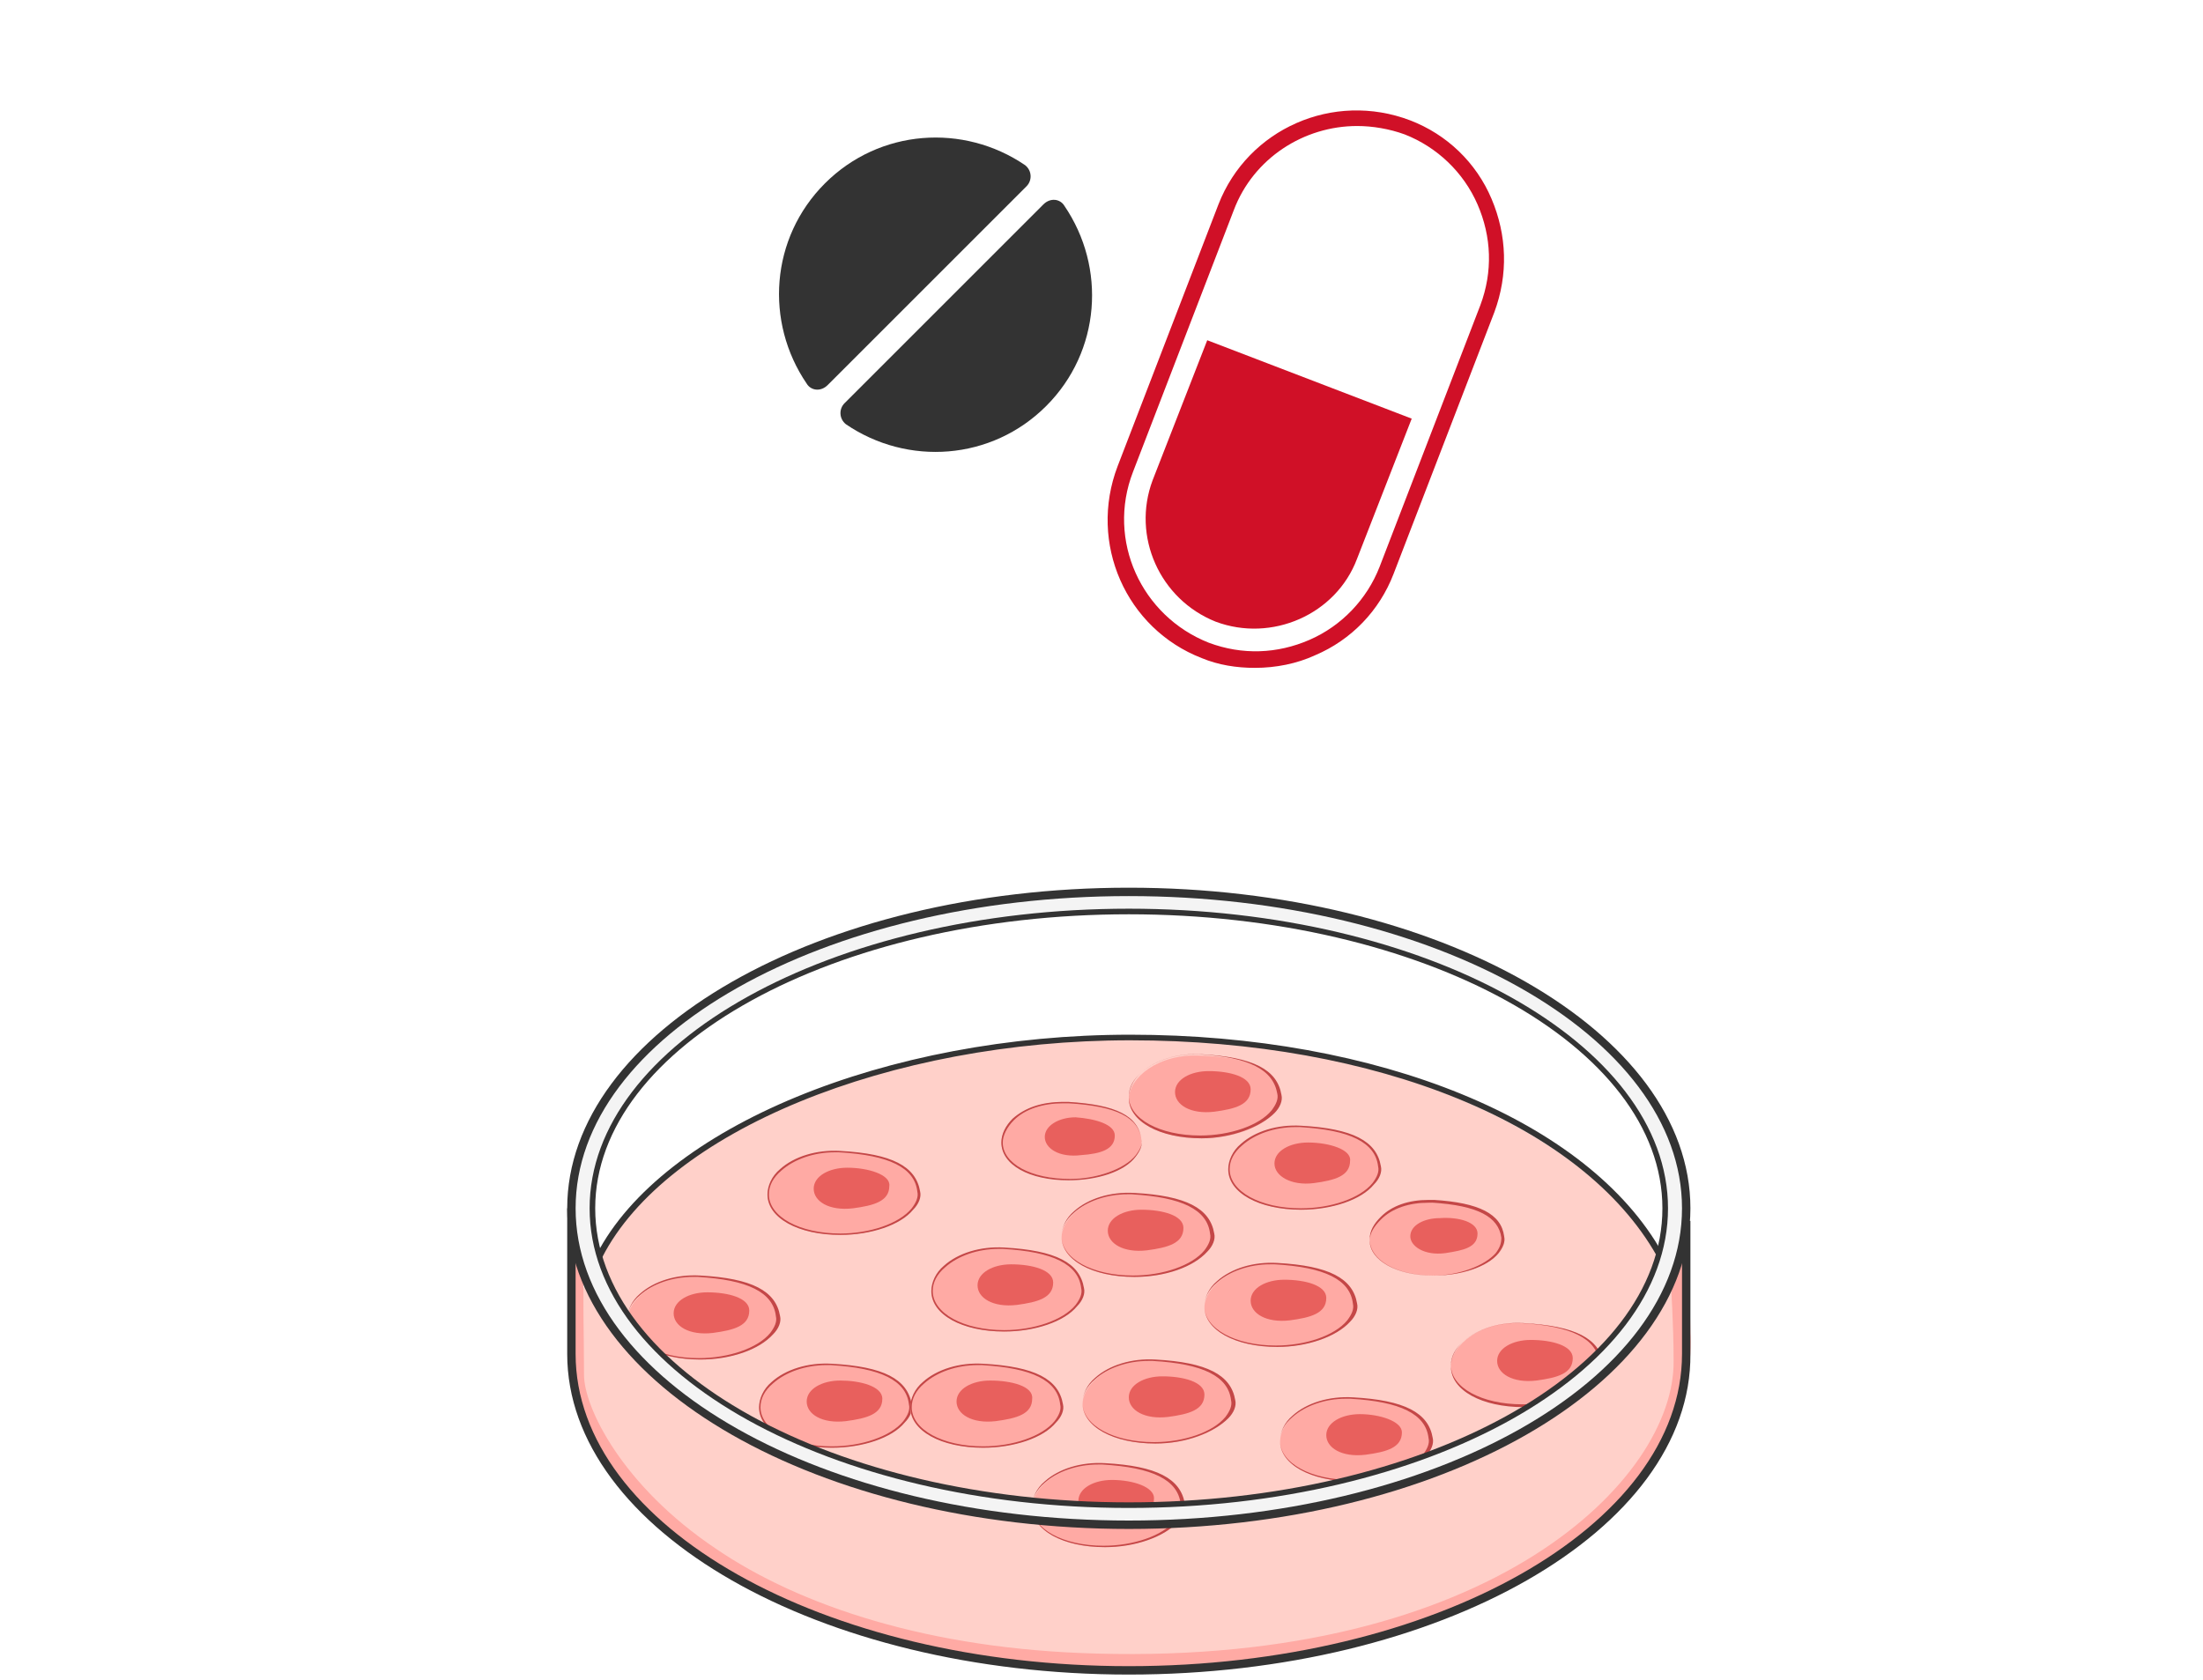
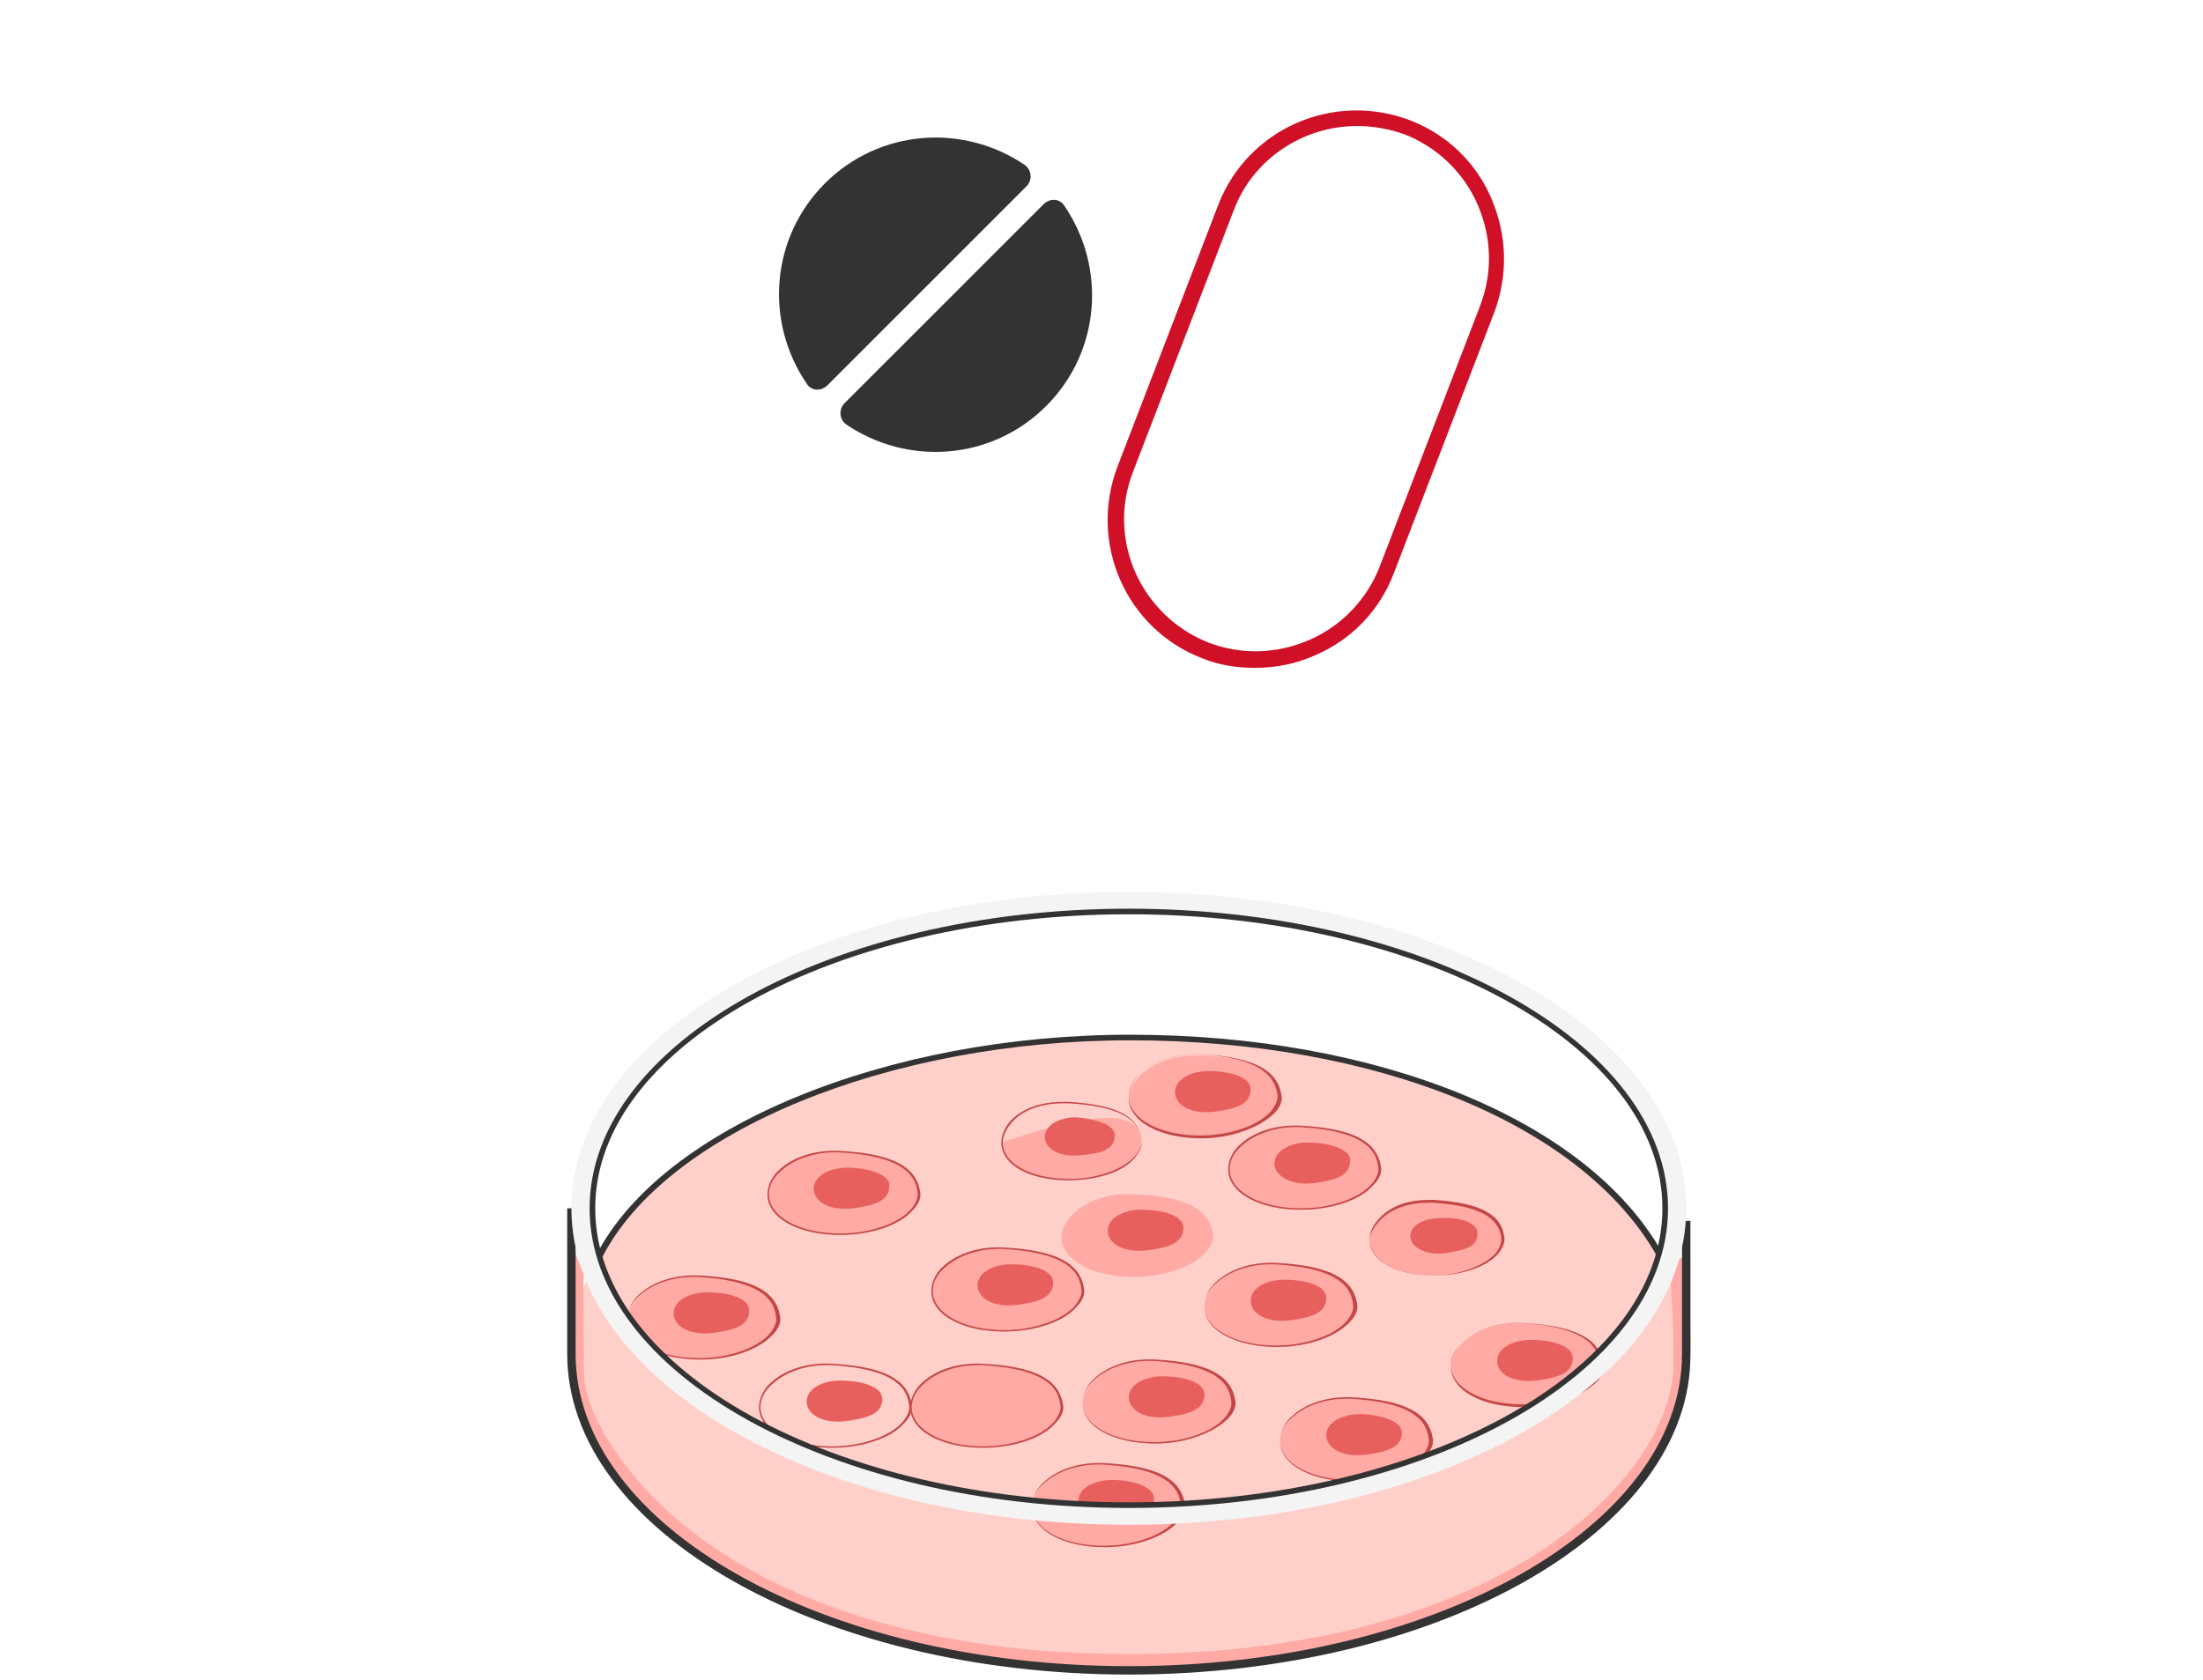
<svg xmlns="http://www.w3.org/2000/svg" version="1.1" id="图层_1" x="0px" y="0px" viewBox="0 0 157.3 120" style="enable-background:new 0 0 157.3 120;" xml:space="preserve">
  <style type="text/css">
	.st0{fill:#808A96;}
	.st1{fill:#D01027;}
	.st2{fill:url(#SVGID_1_);}
	.st3{fill:url(#SVGID_00000171720644336324502430000004508835005957389968_);}
	.st4{fill:url(#SVGID_00000016769817905903588970000013823225668996317853_);}
	.st5{fill:url(#SVGID_00000080164356963179608990000017091243403916360333_);}
	.st6{fill:#BABABA;}
	.st7{fill:#F47184;}
	.st8{fill:#4C5461;}
	.st9{opacity:0.22;fill:#FF290D;}
	.st10{fill:#333333;}
	.st11{fill:#CECECE;}
	.st12{fill:#FFFFFF;}
	.st13{fill:#E8605D;}
	.st14{fill:#49A64E;}
	.st15{fill:#FFAAA4;}
	.st16{fill:#C44747;}
	.st17{fill:#F4F4F4;}
	.st18{fill:#202020;}
</style>
  <ellipse class="st9" cx="80.6" cy="96.7" rx="39.8" ry="22.6" />
  <path class="st15" d="M41.7,91c-0.1,1.3,0,4.4,0,7.2c0,2.3,2.7,7.9,9.4,12.4c6,4.1,15.3,7.2,27.2,7.5c28.2,0.8,41.3-12.5,41.2-20.9  c0-2.7-0.2-5.6-0.2-5.6l0.6-1.7l0.7-0.3l0.1,5.6c0,0,0.6,6.4-4.4,11.6c-5,5.1-14.5,12.3-38.1,12.3s-37.3-12.8-37.3-21.7  c0-7.5,0-8.3,0-8.3L41.7,91z" />
  <g>
    <path class="st10" d="M80.6,119.6c-22.1,0-40.1-10.3-40.1-22.9V86.3h0.6v10.4c0,12.3,17.7,22.3,39.5,22.3s39.5-10,39.5-22.3v-9.5   h0.6v9.5C120.8,109.3,102.8,119.6,80.6,119.6z" />
  </g>
  <g>
    <path class="st10" d="M43,89.8l-0.4-0.2c4.7-9.1,20.7-15.7,38.1-15.7c17.7,0,32.7,6.1,38,15.6l-0.4,0.2c-5.3-9.4-20-15.4-37.6-15.4   C63.5,74.3,47.6,80.8,43,89.8z" />
  </g>
  <g>
    <g>
-       <path class="st15" d="M81.5,81.4c0.2,1.4-2.3,2.8-5.2,2.8s-4.8-1.2-4.8-2.6c0-1.5,1.9-3,4.8-2.9C79.2,79,81.3,79.6,81.5,81.4z" />
+       <path class="st15" d="M81.5,81.4c0.2,1.4-2.3,2.8-5.2,2.8s-4.8-1.2-4.8-2.6C79.2,79,81.3,79.6,81.5,81.4z" />
      <path class="st16" d="M76.3,84.3c-2.8,0-4.8-1.1-4.8-2.7c0-0.6,0.3-1.2,0.8-1.7c0.9-0.8,2.1-1.2,3.6-1.2c0.1,0,0.3,0,0.4,0    c3.4,0.2,5,1,5.2,2.7l0,0c0.1,0.4-0.1,0.8-0.4,1.2C80.3,83.7,78.3,84.3,76.3,84.3z M75.9,78.8c-1.4,0-2.7,0.4-3.5,1.2    c-0.5,0.5-0.8,1.1-0.8,1.6c0,1.5,2,2.6,4.8,2.6c1.9,0,3.9-0.7,4.7-1.7c0.3-0.4,0.5-0.8,0.4-1.1l0,0c-0.2-1.6-1.8-2.4-5.2-2.6    C76.2,78.8,76,78.8,75.9,78.8z" />
    </g>
    <path class="st13" d="M79.6,81.1c0,1-1,1.3-2.4,1.4c-1.6,0.2-2.6-0.5-2.6-1.3s1-1.4,2.2-1.4C78.2,79.9,79.6,80.3,79.6,81.1z" />
  </g>
  <g>
    <g>
      <path class="st15" d="M107.4,88.4c0.2,1.4-2.2,2.7-5,2.7c-2.7,0-4.6-1.1-4.6-2.5s1.8-2.9,4.6-2.7C105.1,86,107.1,86.6,107.4,88.4z    " />
      <path class="st16" d="M102.4,91.1c-2.7,0-4.6-1.1-4.6-2.6c0-0.6,0.3-1.1,0.8-1.6c0.8-0.8,2-1.2,3.4-1.2c0.1,0,0.3,0,0.4,0    c3.2,0.2,4.8,1,5,2.6l0,0c0.1,0.4-0.1,0.8-0.4,1.2C106.2,90.5,104.3,91.1,102.4,91.1z M102,85.9c-1.4,0-2.6,0.4-3.4,1.2    c-0.5,0.5-0.8,1-0.8,1.5c0,1.4,1.9,2.5,4.5,2.5c1.9,0,3.7-0.7,4.5-1.6c0.3-0.4,0.4-0.7,0.4-1.1l0,0c-0.2-1.5-1.7-2.3-4.9-2.5    C102.3,85.9,102.1,85.9,102,85.9z" />
    </g>
    <path class="st13" d="M105.5,88.1c0,1-1,1.2-2.3,1.4c-1.5,0.2-2.5-0.5-2.5-1.2c0-0.8,1-1.3,2.1-1.3   C104.2,86.9,105.5,87.3,105.5,88.1z" />
  </g>
  <g>
    <g>
      <path class="st15" d="M84.5,107.4c0.2,1.6-2.5,3.1-5.6,3.1c-3.1,0-5.2-1.3-5.2-2.8s2.1-3.3,5.2-3.1    C81.9,104.7,84.2,105.4,84.5,107.4z" />
      <path class="st16" d="M78.9,110.5c-3,0-5.2-1.2-5.2-2.9c0-0.6,0.3-1.3,0.9-1.8c1-0.9,2.6-1.4,4.3-1.3c3.7,0.2,5.4,1.1,5.7,2.9    c0.1,0.4-0.1,0.9-0.5,1.3C83.1,109.8,81,110.5,78.9,110.5z M78.4,104.6c-1.5,0-2.9,0.5-3.8,1.3c-0.6,0.5-0.9,1.1-0.9,1.7    c0,1.6,2.2,2.8,5.1,2.8c2.1,0,4.2-0.7,5.1-1.8c0.3-0.4,0.5-0.8,0.4-1.2l0,0c-0.2-1.7-2-2.6-5.6-2.8    C78.7,104.6,78.6,104.6,78.4,104.6z" />
    </g>
    <path class="st13" d="M82.4,107c0,1.1-1.1,1.4-2.6,1.6c-1.7,0.2-2.8-0.5-2.8-1.4s1.1-1.5,2.4-1.5C80.9,105.7,82.4,106.2,82.4,107z" />
  </g>
  <g>
    <g>
-       <path class="st15" d="M65,100.3c0.2,1.6-2.5,3.1-5.6,3.1s-5.2-1.3-5.2-2.8s2.1-3.3,5.2-3.1C62.5,97.6,64.8,98.3,65,100.3z" />
      <path class="st16" d="M59.4,103.4c-3,0-5.2-1.2-5.2-2.9c0-0.6,0.3-1.3,0.9-1.8c1-0.9,2.6-1.4,4.3-1.3c3.7,0.2,5.4,1.1,5.7,2.9    c0.1,0.4-0.1,0.9-0.5,1.3C63.7,102.7,61.6,103.4,59.4,103.4z M59,97.5c-1.5,0-2.9,0.5-3.8,1.3c-0.6,0.5-0.9,1.1-0.9,1.7    c0,1.6,2.2,2.8,5.1,2.8c2.1,0,4.2-0.7,5.1-1.8c0.3-0.4,0.5-0.8,0.4-1.2c-0.2-1.7-2-2.6-5.6-2.8C59.3,97.5,59.1,97.5,59,97.5z" />
    </g>
    <path class="st13" d="M63,99.9c0,1.1-1.1,1.4-2.6,1.6c-1.7,0.2-2.8-0.5-2.8-1.4c0-0.9,1.1-1.5,2.4-1.5C61.4,98.6,63,99,63,99.9z" />
  </g>
  <g>
    <g>
      <path class="st15" d="M55.6,94c0.2,1.6-2.5,3.1-5.6,3.1s-5.2-1.3-5.2-2.8s2.1-3.3,5.2-3.1C53,91.3,55.3,92,55.6,94z" />
      <path class="st16" d="M50,97.1c-3,0-5.2-1.2-5.2-2.9c0-0.6,0.3-1.3,0.9-1.8c1-0.9,2.6-1.4,4.3-1.3c3.7,0.2,5.4,1.1,5.7,2.9    c0.1,0.4-0.1,0.9-0.5,1.3C54.2,96.4,52.2,97.1,50,97.1z M49.5,91.2c-1.5,0-2.9,0.5-3.8,1.3c-0.6,0.5-0.9,1.1-0.9,1.7    c0,1.6,2.2,2.8,5.1,2.8c2.1,0,4.2-0.7,5.1-1.8c0.3-0.4,0.5-0.8,0.4-1.2l0,0c-0.2-1.7-2-2.6-5.6-2.8C49.8,91.2,49.7,91.2,49.5,91.2    z" />
    </g>
    <path class="st13" d="M53.5,93.6c0,1.1-1.1,1.4-2.6,1.6c-1.7,0.2-2.8-0.5-2.8-1.4c0-0.9,1.1-1.5,2.4-1.5   C52,92.3,53.5,92.7,53.5,93.6z" />
  </g>
  <g>
    <g>
      <path class="st15" d="M65.6,85.1c0.2,1.6-2.5,3.1-5.6,3.1s-5.2-1.3-5.2-2.8s2.1-3.3,5.2-3.1C63.1,82.4,65.3,83.1,65.6,85.1z" />
      <path class="st16" d="M60,88.2c-3,0-5.2-1.2-5.2-2.9c0-0.6,0.3-1.3,0.9-1.8c1-0.9,2.6-1.4,4.3-1.3c3.7,0.2,5.4,1.1,5.7,2.9    c0.1,0.4-0.1,0.9-0.5,1.3C64.3,87.5,62.2,88.2,60,88.2z M59.6,82.3c-1.5,0-2.9,0.5-3.8,1.3c-0.6,0.5-0.9,1.1-0.9,1.7    c0,1.6,2.2,2.8,5.1,2.8c2.1,0,4.2-0.7,5.1-1.8c0.3-0.4,0.5-0.8,0.4-1.2c-0.2-1.7-2-2.6-5.6-2.8C59.9,82.3,59.7,82.3,59.6,82.3z" />
    </g>
    <path class="st13" d="M63.5,84.7c0,1.1-1.1,1.4-2.6,1.6c-1.7,0.2-2.8-0.5-2.8-1.4c0-0.9,1.1-1.5,2.4-1.5   C62,83.4,63.6,83.9,63.5,84.7z" />
  </g>
  <g>
    <g>
      <path class="st15" d="M86.6,88.1c0.2,1.6-2.5,3.1-5.6,3.1c-3.1,0-5.2-1.3-5.2-2.8s2.1-3.3,5.2-3.1C84,85.4,86.3,86.1,86.6,88.1z" />
-       <path class="st16" d="M81,91.2c-3,0-5.2-1.2-5.2-2.9c0-0.6,0.3-1.3,0.9-1.8c1-0.9,2.6-1.4,4.3-1.3c3.7,0.2,5.4,1.1,5.7,2.9    c0.1,0.4-0.1,0.9-0.5,1.3C85.2,90.5,83.2,91.2,81,91.2z M80.5,85.3c-1.5,0-2.9,0.5-3.8,1.3c-0.6,0.5-0.9,1.1-0.9,1.7    c0,1.6,2.2,2.8,5.1,2.8c2.1,0,4.2-0.7,5.1-1.8c0.3-0.4,0.5-0.8,0.4-1.2l0,0c-0.2-1.7-2-2.6-5.6-2.8C80.8,85.3,80.7,85.3,80.5,85.3    z" />
    </g>
    <path class="st13" d="M84.5,87.7c0,1.1-1.1,1.4-2.6,1.6c-1.7,0.2-2.8-0.5-2.8-1.4s1.1-1.5,2.4-1.5C83,86.4,84.5,86.8,84.5,87.7z" />
  </g>
  <g>
    <g>
      <path class="st15" d="M75.8,100.3c0.2,1.6-2.5,3.1-5.6,3.1c-3.1,0-5.2-1.3-5.2-2.8s2.1-3.3,5.2-3.1    C73.3,97.6,75.5,98.3,75.8,100.3z" />
      <path class="st16" d="M70.2,103.4c-3,0-5.2-1.2-5.2-2.9c0-0.6,0.3-1.3,0.9-1.8c1-0.9,2.6-1.4,4.3-1.3c3.7,0.2,5.4,1.1,5.7,2.9    c0.1,0.4-0.1,0.9-0.5,1.3C74.5,102.7,72.4,103.4,70.2,103.4z M69.8,97.5c-1.5,0-2.9,0.5-3.8,1.3c-0.6,0.5-0.9,1.1-0.9,1.7    c0,1.6,2.2,2.8,5.1,2.8c2.1,0,4.2-0.7,5.1-1.8c0.3-0.4,0.5-0.8,0.4-1.2c-0.2-1.7-2-2.6-5.6-2.8C70.1,97.5,69.9,97.5,69.8,97.5z" />
    </g>
-     <path class="st13" d="M73.7,99.9c0,1.1-1.1,1.4-2.6,1.6c-1.7,0.2-2.8-0.5-2.8-1.4c0-0.9,1.1-1.5,2.4-1.5   C72.2,98.6,73.8,99,73.7,99.9z" />
  </g>
  <g>
    <g>
      <path class="st15" d="M77.3,92c0.2,1.6-2.5,3.1-5.6,3.1c-3.1,0-5.2-1.3-5.2-2.8s2.1-3.3,5.2-3.1C74.8,89.3,77,90,77.3,92z" />
      <path class="st16" d="M71.7,95.1c-3,0-5.2-1.2-5.2-2.9c0-0.6,0.3-1.3,0.9-1.8c1-0.9,2.6-1.4,4.3-1.3c3.7,0.2,5.4,1.1,5.7,2.9l0,0    c0.1,0.4-0.1,0.9-0.5,1.3C76,94.4,73.9,95.1,71.7,95.1z M71.3,89.2c-1.5,0-2.9,0.5-3.8,1.3c-0.6,0.5-0.9,1.1-0.9,1.7    c0,1.6,2.2,2.8,5.1,2.8c2.1,0,4.2-0.7,5.1-1.8c0.3-0.4,0.5-0.8,0.4-1.2l0,0c-0.2-1.7-2-2.6-5.6-2.8C71.6,89.2,71.4,89.2,71.3,89.2    z" />
    </g>
    <path class="st13" d="M75.2,91.6c0,1.1-1.1,1.4-2.6,1.6c-1.7,0.2-2.8-0.5-2.8-1.4s1.1-1.5,2.4-1.5C73.7,90.3,75.2,90.7,75.2,91.6z" />
  </g>
  <g>
    <g>
      <path class="st15" d="M98.5,83.3c0.2,1.6-2.5,3.1-5.6,3.1c-3.1,0-5.2-1.3-5.2-2.8s2.1-3.3,5.2-3.1C96,80.6,98.2,81.3,98.5,83.3z" />
      <path class="st16" d="M92.9,86.4c-3,0-5.2-1.2-5.2-2.9c0-0.6,0.3-1.3,0.9-1.8c1-0.9,2.6-1.4,4.3-1.3c3.7,0.2,5.4,1.1,5.7,2.9    c0.1,0.4-0.1,0.9-0.5,1.3C97.2,85.7,95.1,86.4,92.9,86.4z M92.5,80.5c-1.5,0-2.9,0.5-3.8,1.3c-0.6,0.5-0.9,1.1-0.9,1.7    c0,1.6,2.2,2.8,5.1,2.8c2.1,0,4.2-0.7,5.1-1.8c0.3-0.4,0.5-0.8,0.4-1.2c-0.2-1.7-2-2.6-5.6-2.8C92.8,80.5,92.6,80.5,92.5,80.5z" />
    </g>
    <path class="st13" d="M96.4,82.9c0,1.1-1.1,1.4-2.6,1.6C92.2,84.7,91,84,91,83.1s1.1-1.5,2.4-1.5C94.9,81.6,96.5,82.1,96.4,82.9z" />
  </g>
  <g>
    <g>
      <path class="st15" d="M102.2,102.7c0.2,1.6-2.5,3.1-5.6,3.1c-3.1,0-5.2-1.3-5.2-2.8c0-1.6,2.1-3.3,5.2-3.1    C99.6,100,101.9,100.7,102.2,102.7z" />
      <path class="st16" d="M96.6,105.8c-3,0-5.2-1.2-5.2-2.9c0-0.6,0.3-1.3,0.9-1.8c1-0.9,2.6-1.4,4.3-1.3c3.7,0.2,5.4,1.1,5.7,2.9    c0.1,0.4-0.1,0.9-0.5,1.3C100.8,105.1,98.7,105.8,96.6,105.8z M96.1,99.9c-1.5,0-2.9,0.5-3.8,1.3c-0.6,0.5-0.9,1.1-0.9,1.7    c0,1.6,2.2,2.8,5.1,2.8c2.1,0,4.2-0.7,5.1-1.8c0.3-0.4,0.5-0.8,0.4-1.2c-0.2-1.7-2-2.6-5.6-2.8C96.4,99.9,96.3,99.9,96.1,99.9z" />
    </g>
    <path class="st13" d="M100.1,102.3c0,1.1-1.1,1.4-2.6,1.6c-1.7,0.2-2.8-0.5-2.8-1.4s1.1-1.5,2.4-1.5   C98.5,101,100.1,101.5,100.1,102.3z" />
  </g>
  <g>
    <g>
      <path class="st15" d="M88.1,100c0.2,1.6-2.5,3.1-5.6,3.1c-3.1,0-5.2-1.3-5.2-2.8s2.1-3.3,5.2-3.1C85.5,97.3,87.8,98,88.1,100z" />
      <path class="st16" d="M82.5,103.1c-3,0-5.2-1.2-5.2-2.9c0-0.6,0.3-1.3,0.9-1.8c1-0.9,2.6-1.4,4.3-1.3c3.7,0.2,5.4,1.1,5.7,2.9    c0.1,0.4-0.1,0.9-0.5,1.3C86.7,102.3,84.7,103.1,82.5,103.1z M82,97.2c-1.5,0-2.9,0.5-3.8,1.3c-0.6,0.5-0.9,1.1-0.9,1.7    c0,1.6,2.2,2.8,5.1,2.8c2.1,0,4.2-0.7,5.1-1.8c0.3-0.4,0.5-0.8,0.4-1.2l0,0c-0.2-1.7-2-2.6-5.6-2.8C82.3,97.2,82.2,97.2,82,97.2z" />
    </g>
    <path class="st13" d="M86,99.6c0,1.1-1.1,1.4-2.6,1.6c-1.7,0.2-2.8-0.5-2.8-1.4s1.1-1.5,2.4-1.5C84.5,98.3,86,98.7,86,99.6z" />
  </g>
  <g>
    <g>
      <path class="st15" d="M114.4,97.3c0.2,1.6-2.5,3.1-5.6,3.1c-3.1,0-5.2-1.3-5.2-2.8s2.1-3.3,5.2-3.1    C111.8,94.7,114.1,95.3,114.4,97.3z" />
      <path class="st16" d="M108.8,100.5c-3,0-5.2-1.2-5.2-2.9c0-0.6,0.3-1.3,0.9-1.8c1-0.9,2.6-1.4,4.3-1.3c3.7,0.2,5.4,1.1,5.7,2.9    c0.1,0.4-0.1,0.9-0.5,1.3C113,99.7,111,100.5,108.8,100.5z M108.3,94.5c-1.5,0-2.9,0.5-3.8,1.3c-0.6,0.5-0.9,1.1-0.9,1.7    c0,1.6,2.2,2.8,5.1,2.8c2.1,0,4.2-0.7,5.1-1.8c0.3-0.4,0.5-0.8,0.4-1.2c-0.2-1.7-2-2.6-5.6-2.8C108.6,94.5,108.5,94.5,108.3,94.5z    " />
    </g>
    <path class="st13" d="M112.3,97c0,1.1-1.1,1.4-2.6,1.6c-1.7,0.2-2.8-0.5-2.8-1.4s1.1-1.5,2.4-1.5C110.8,95.7,112.3,96.1,112.3,97z" />
  </g>
  <g>
    <g>
      <path class="st15" d="M96.8,93.1c0.2,1.6-2.5,3.1-5.6,3.1c-3.1,0-5.2-1.3-5.2-2.8s2.1-3.3,5.2-3.1C94.2,90.4,96.5,91.1,96.8,93.1z    " />
      <path class="st16" d="M91.2,96.2c-3,0-5.2-1.2-5.2-2.9c0-0.6,0.3-1.3,0.9-1.8c1-0.9,2.6-1.4,4.3-1.3c3.7,0.2,5.4,1.1,5.7,2.9    c0.1,0.4-0.1,0.9-0.5,1.3C95.4,95.5,93.3,96.2,91.2,96.2z M90.7,90.3c-1.5,0-2.9,0.5-3.8,1.3c-0.6,0.5-0.9,1.1-0.9,1.7    c0,1.6,2.2,2.8,5.1,2.8c2.1,0,4.2-0.7,5.1-1.8c0.3-0.4,0.5-0.8,0.4-1.2c-0.2-1.7-2-2.6-5.6-2.8C91,90.3,90.9,90.3,90.7,90.3z" />
    </g>
    <path class="st13" d="M94.7,92.7c0,1.1-1.1,1.4-2.6,1.6c-1.7,0.2-2.8-0.5-2.8-1.4c0-0.9,1.1-1.5,2.4-1.5   C93.2,91.4,94.7,91.8,94.7,92.7z" />
  </g>
  <g>
    <g>
      <path class="st15" d="M91.4,78.2c0.2,1.6-2.5,3.1-5.6,3.1c-3.1,0-5.2-1.3-5.2-2.8s2.1-3.3,5.2-3.1C88.8,75.5,91.1,76.2,91.4,78.2z    " />
      <path class="st16" d="M85.8,81.3c-3,0-5.2-1.2-5.2-2.9c0-0.6,0.3-1.3,0.9-1.8c1-0.9,2.6-1.4,4.3-1.3c3.7,0.2,5.4,1.1,5.7,2.9l0,0    c0.1,0.4-0.1,0.9-0.5,1.3C90,80.5,87.9,81.3,85.8,81.3z M85.3,75.3c-1.5,0-2.9,0.5-3.8,1.3c-0.6,0.5-0.9,1.1-0.9,1.7    c0,1.6,2.2,2.8,5.1,2.8c2.1,0,4.2-0.7,5.1-1.8c0.3-0.4,0.5-0.8,0.4-1.2l0,0c-0.3-1.7-2-2.6-5.6-2.8C85.6,75.3,85.5,75.3,85.3,75.3    z" />
    </g>
    <path class="st13" d="M89.3,77.8c0,1.1-1.1,1.4-2.6,1.6c-1.7,0.2-2.8-0.5-2.8-1.4c0-0.9,1.1-1.5,2.4-1.5   C87.8,76.5,89.3,76.9,89.3,77.8z" />
  </g>
  <path class="st17" d="M80.6,63.7c-22,0-39.8,10.1-39.8,22.6c0,12.5,17.8,22.6,39.8,22.6s39.8-10.1,39.8-22.6  C120.5,73.8,102.6,63.7,80.6,63.7z M80.6,107.5c-21.2,0-38.3-9.5-38.3-21.2s17.1-21.2,38.3-21.2c21.2,0,38.3,9.5,38.3,21.2  S101.8,107.5,80.6,107.5z" />
  <g>
-     <path class="st10" d="M80.6,109.2c-22.1,0-40.1-10.3-40.1-22.9s18-22.9,40.1-22.9c22.1,0,40.1,10.3,40.1,22.9   S102.8,109.2,80.6,109.2z M80.6,64c-21.8,0-39.5,10-39.5,22.3s17.7,22.3,39.5,22.3s39.5-10,39.5-22.3S102.4,64,80.6,64z" />
-   </g>
+     </g>
  <g>
    <path class="st10" d="M80.6,107.7c-21.2,0-38.5-9.6-38.5-21.4s17.3-21.4,38.5-21.4s38.5,9.6,38.5,21.4S101.9,107.7,80.6,107.7z    M80.6,65.3c-21,0-38.1,9.4-38.1,21s17.1,21,38.1,21s38.1-9.4,38.1-21S101.6,65.3,80.6,65.3z" />
  </g>
  <g>
    <path class="st10" d="M73.3,13.3c0.4-0.4,0.4-1.1-0.1-1.5c-4.4-3-10.4-2.6-14.3,1.3c-3.9,3.9-4.3,9.9-1.3,14.3   c0.3,0.5,1,0.6,1.5,0.1L73.3,13.3z" />
    <path class="st10" d="M60.3,28.8c-0.4,0.4-0.4,1.1,0.1,1.5c4.4,3,10.4,2.6,14.3-1.3c3.9-3.9,4.3-9.9,1.3-14.3   c-0.3-0.5-1-0.6-1.5-0.1L60.3,28.8z" />
  </g>
  <g>
    <path class="st1" d="M89.6,47.7c-1.3,0-2.6-0.2-3.8-0.7c-5.4-2.1-8.1-8.2-6-13.7L87,14.6c2.1-5.4,8.2-8.1,13.7-6   c2.6,1,4.7,3,5.8,5.6c1.1,2.6,1.2,5.4,0.2,8.1l-7.2,18.7c-1,2.6-3,4.7-5.6,5.8C92.6,47.4,91.1,47.7,89.6,47.7z M96.9,9   c-3.8,0-7.4,2.3-8.8,6l-7.2,18.7c-1.9,4.9,0.6,10.3,5.4,12.2h0c2.4,0.9,4.9,0.8,7.2-0.2c2.3-1,4.1-2.9,5-5.2l7.2-18.7   c0.9-2.4,0.8-4.9-0.2-7.2s-2.9-4.1-5.2-5C99.2,9.2,98,9,96.9,9z" />
  </g>
-   <path class="st1" d="M86.8,44.4c-4-1.6-6-6.1-4.5-10.1l3.9-10l14.6,5.6l-3.9,10C95.4,43.9,90.8,45.9,86.8,44.4z" />
</svg>